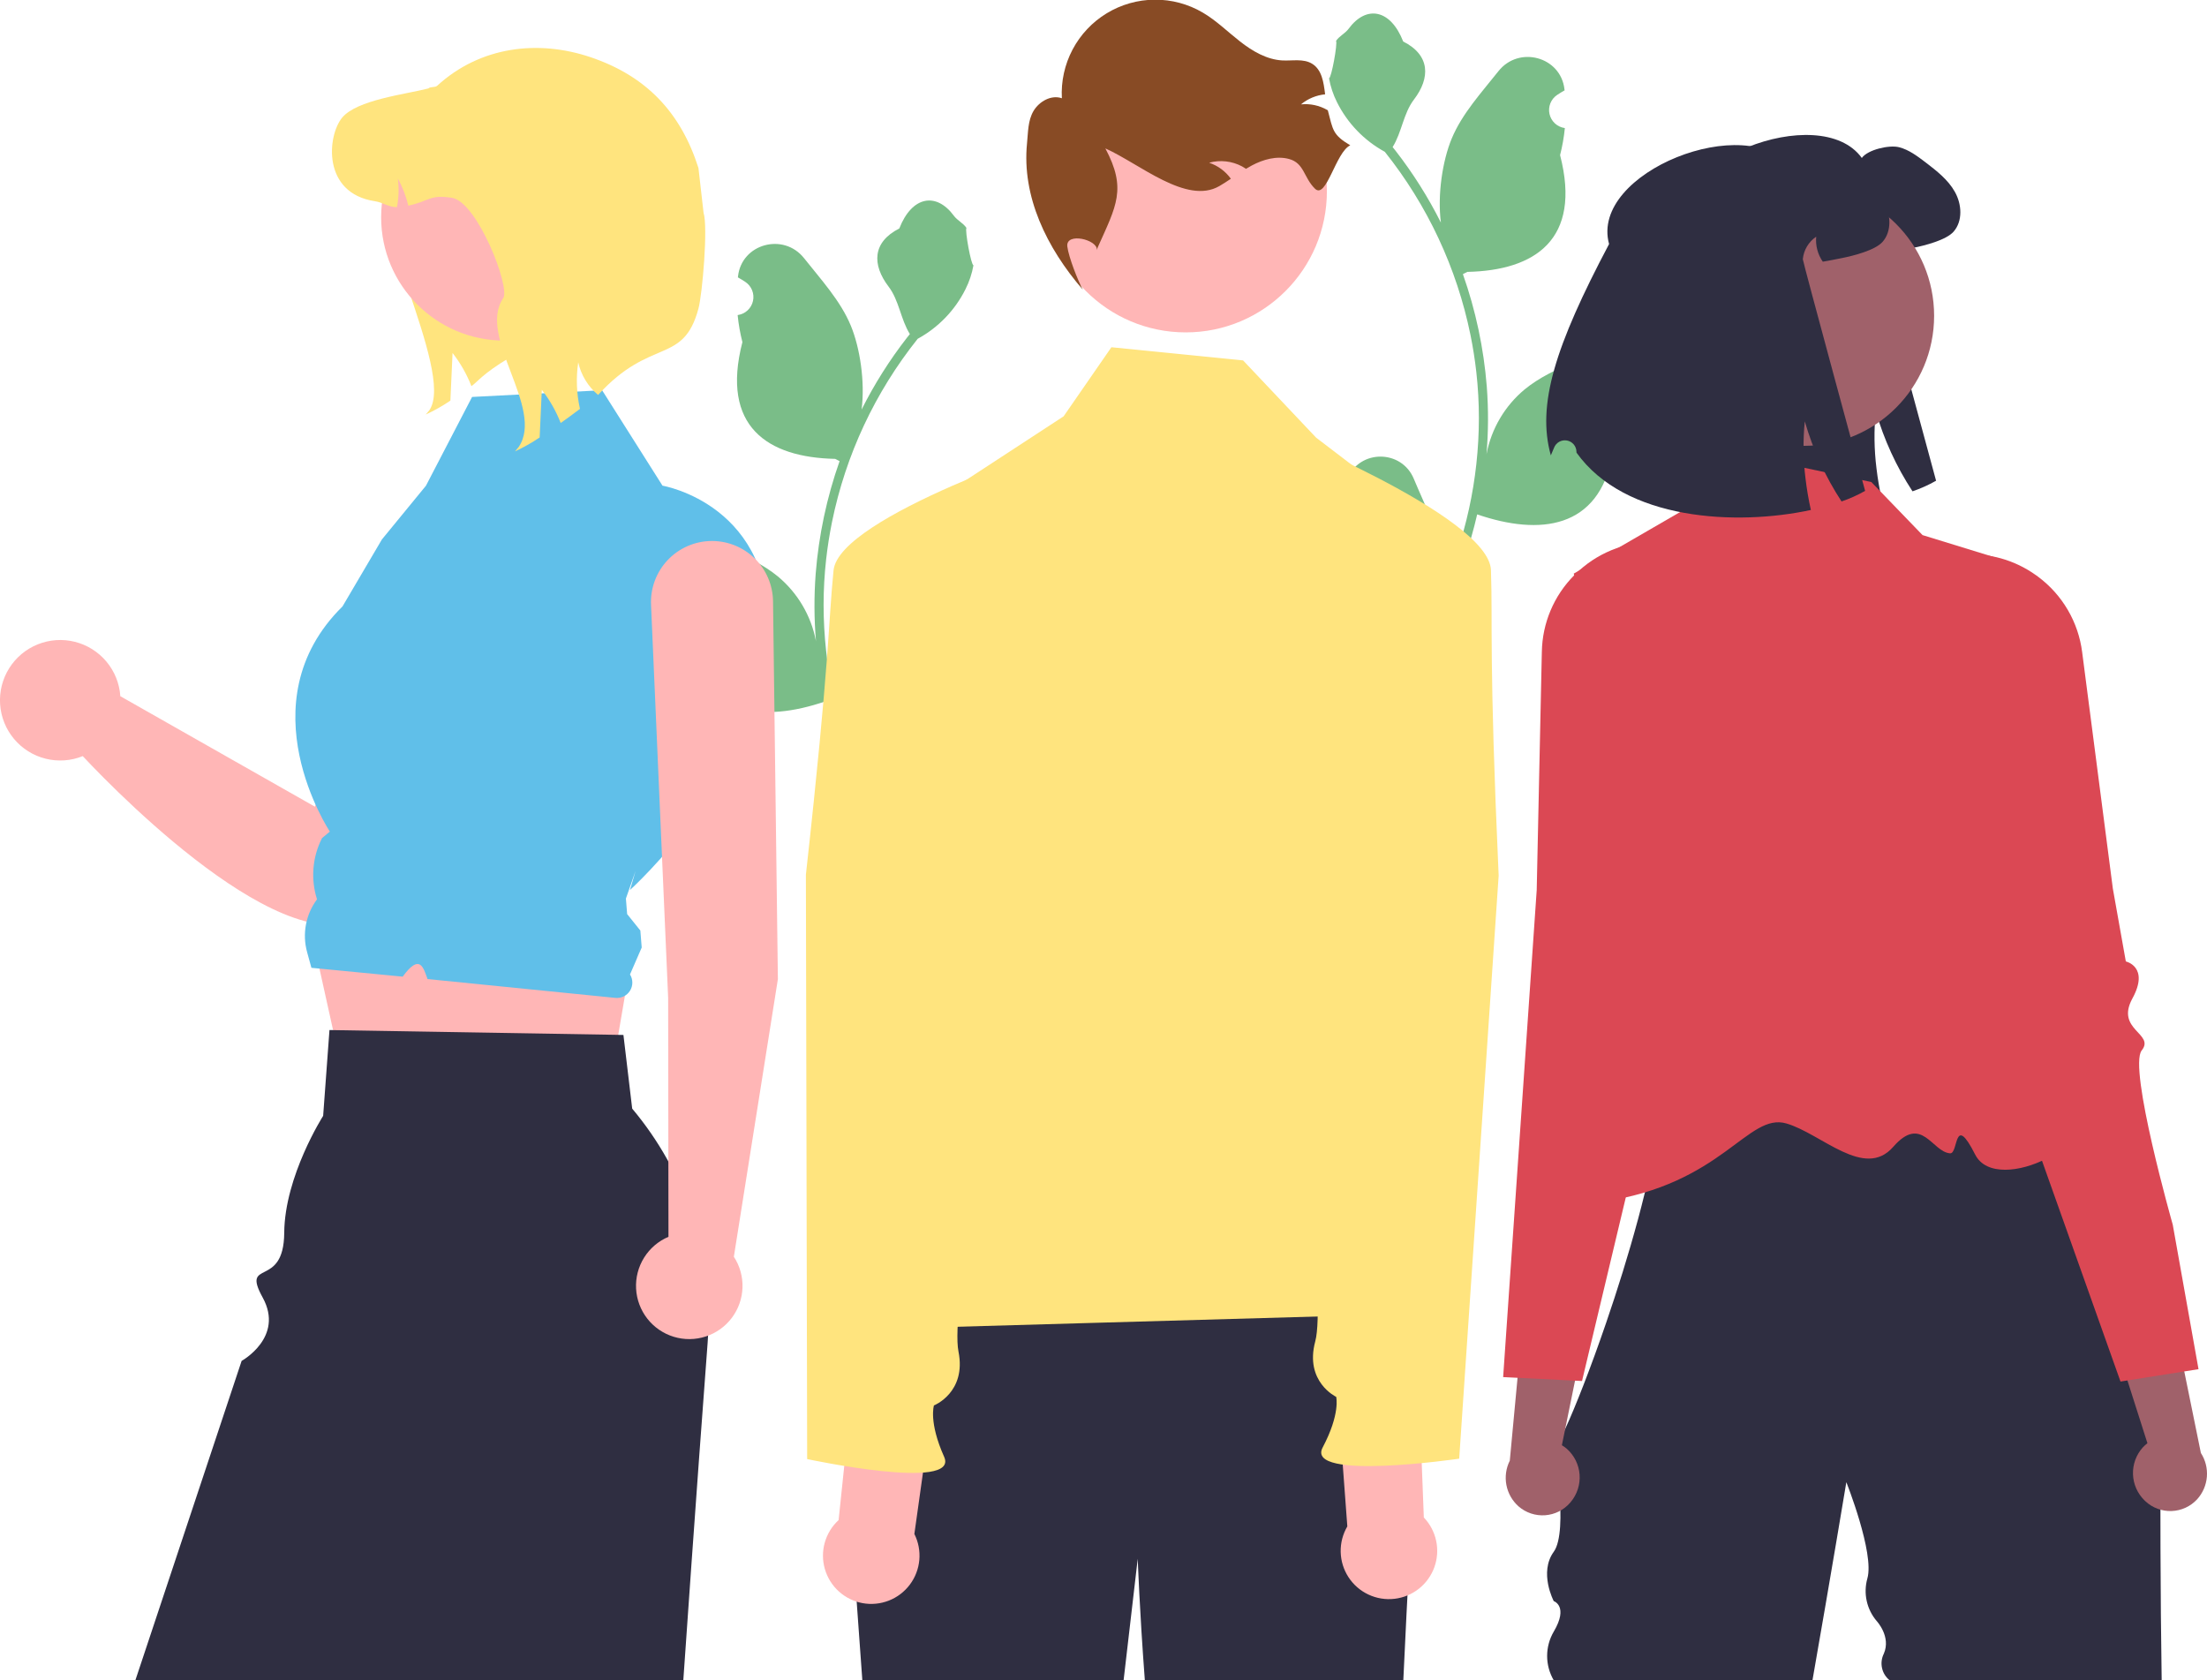
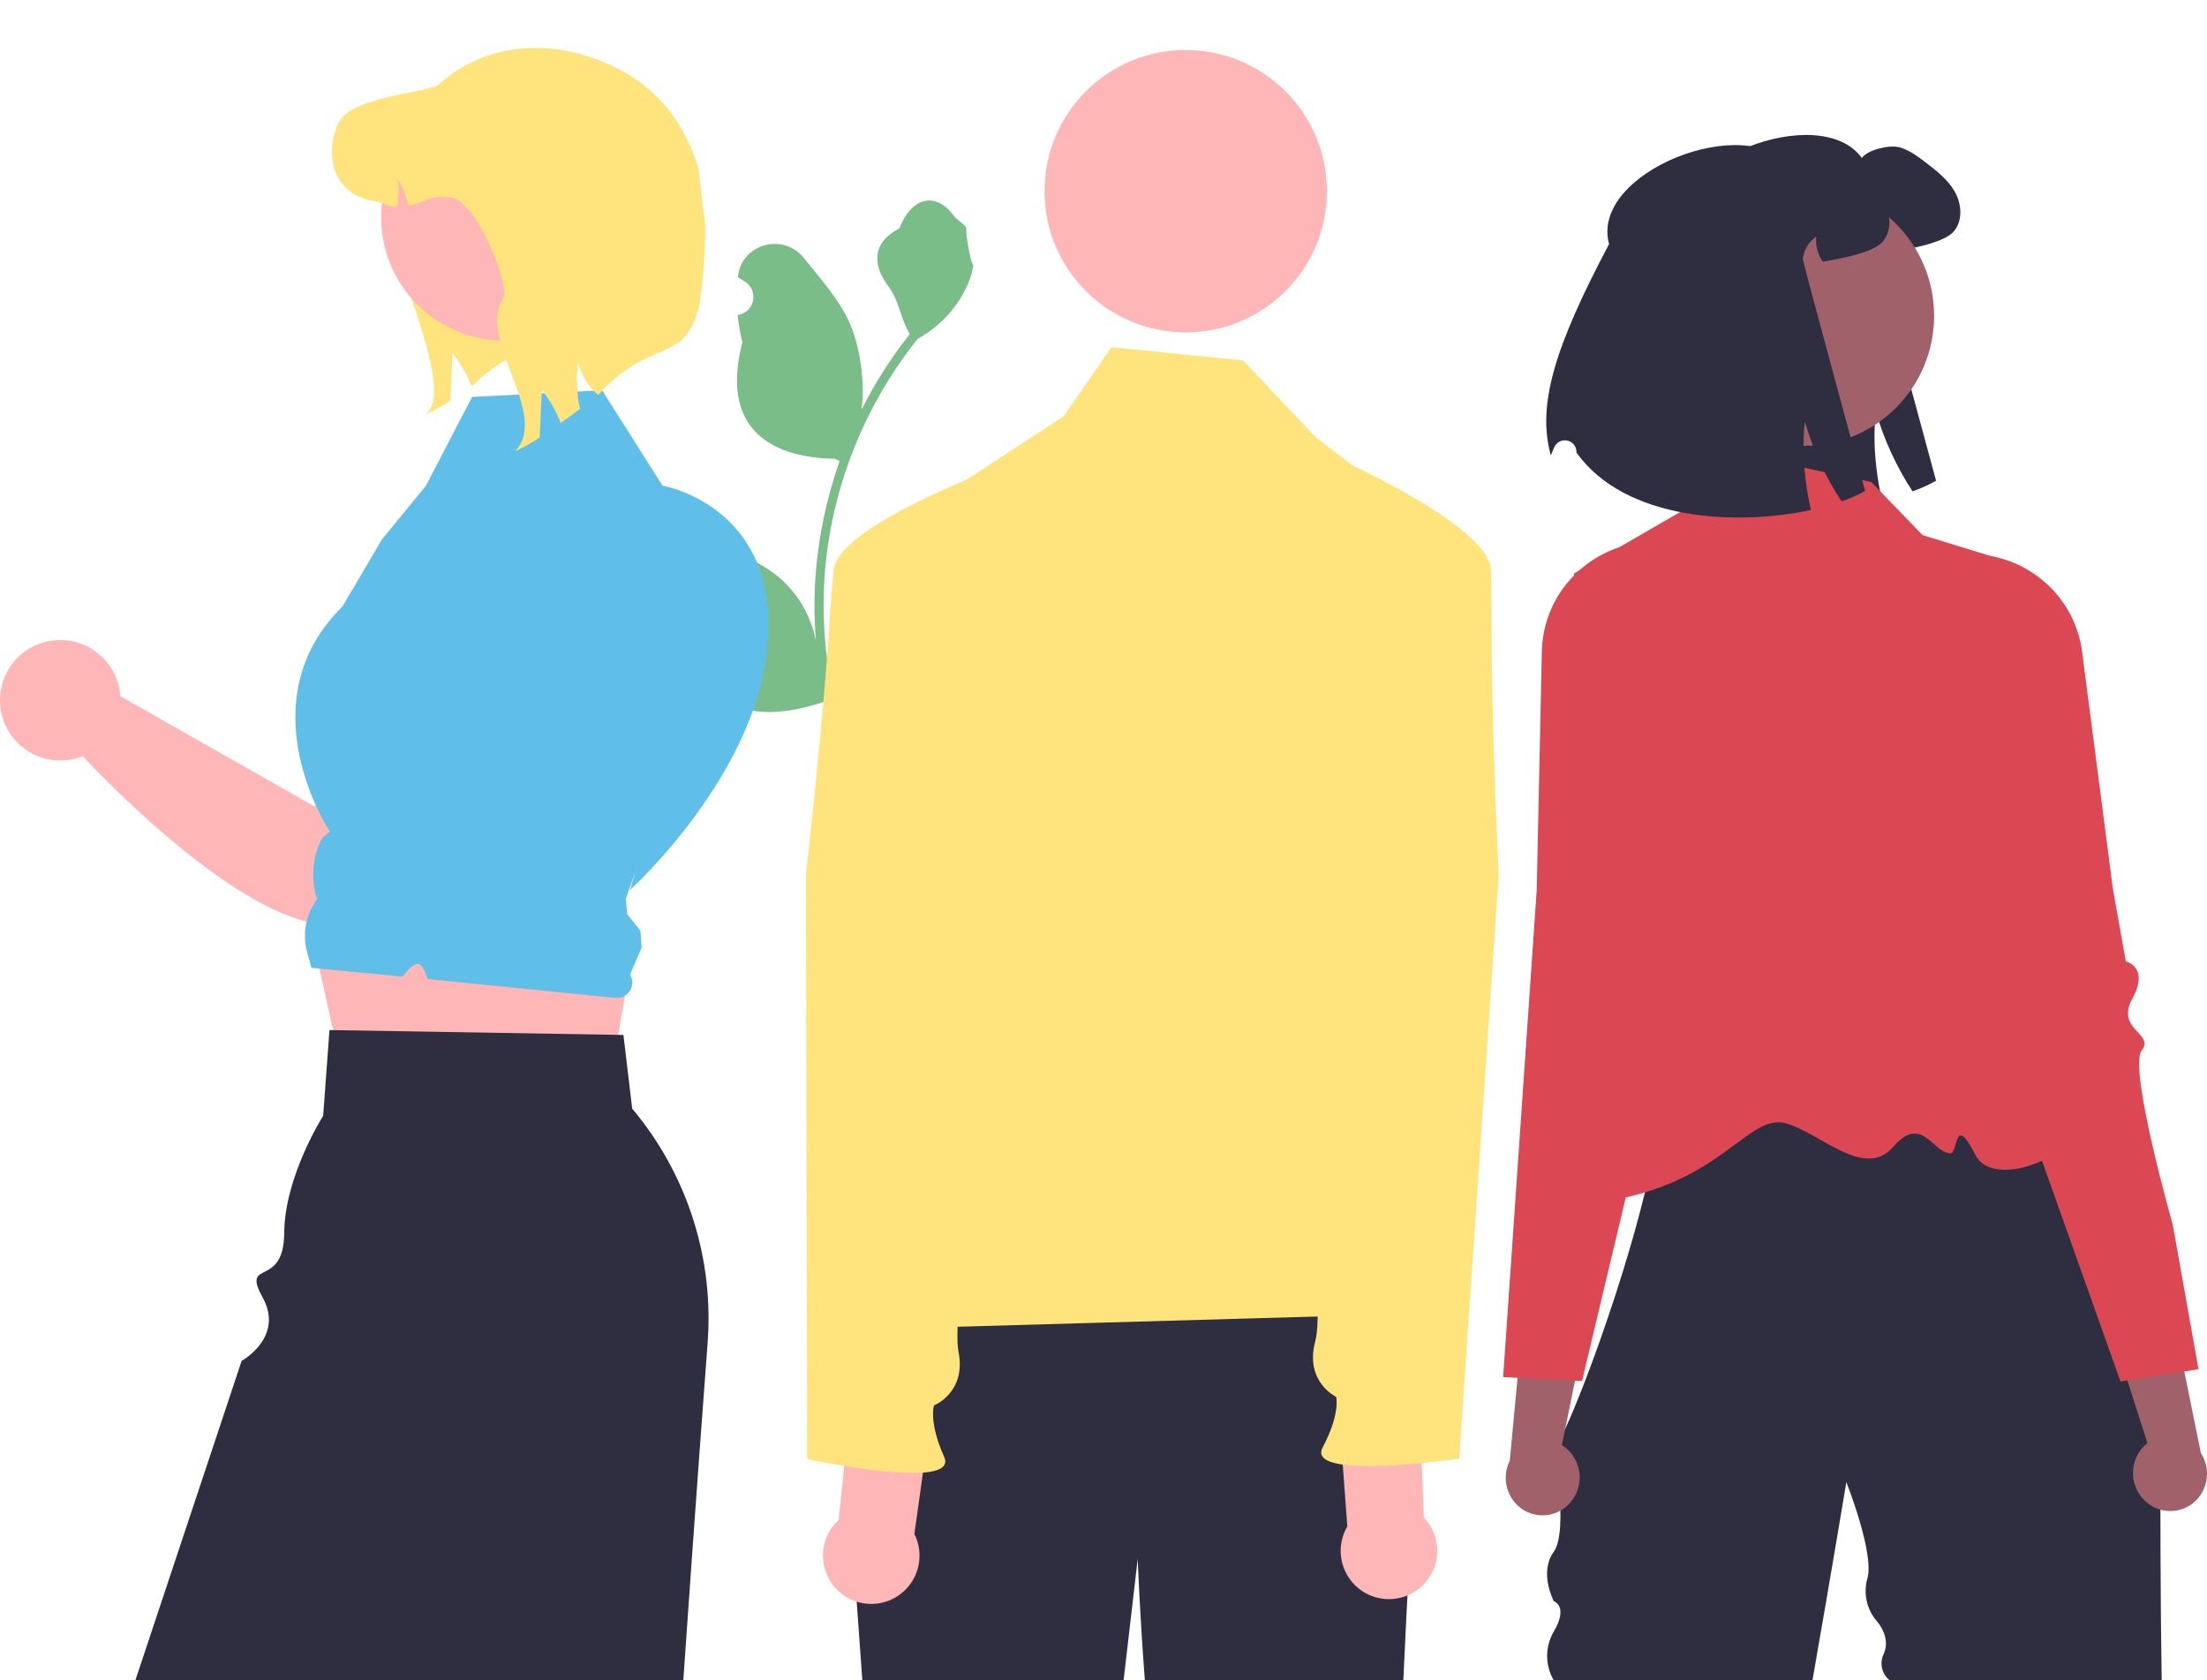
<svg xmlns="http://www.w3.org/2000/svg" width="838" height="638" viewBox="0 0 838 638" fill="none">
  <g clip-path="url(#clip0_489_49)">
-     <path d="M508.135 192.257C509.178 192.305 510.21 192.031 511.092 191.473C511.974 190.914 512.663 190.098 513.065 189.135C513.468 188.173 513.565 187.109 513.343 186.089C513.121 185.069 512.591 184.142 511.824 183.434C511.696 182.924 511.604 182.557 511.476 182.047C511.522 181.936 511.568 181.825 511.614 181.714C516.3 170.54 532.183 170.617 536.829 181.808C540.953 191.741 546.204 201.69 547.497 212.193C548.066 216.835 547.826 221.541 546.787 226.101C556.473 204.971 561.503 182.006 561.535 158.762C561.538 152.929 561.213 147.101 560.565 141.304C560.029 136.552 559.285 131.834 558.334 127.15C553.142 101.733 541.995 77.911 525.809 57.638C517.975 53.364 511.639 46.791 507.656 38.804C506.213 35.934 505.193 32.869 504.628 29.706C505.512 29.822 507.96 16.363 507.294 15.537C508.525 13.668 510.73 12.739 512.075 10.916C518.764 1.846 527.981 3.43 532.792 15.755C543.07 20.942 543.17 29.545 536.863 37.819C532.851 43.083 532.299 50.206 528.779 55.842C529.141 56.305 529.518 56.755 529.88 57.218C536.501 65.732 542.271 74.874 547.109 84.513C545.74 73.822 547.761 60.943 551.206 52.64C555.127 43.18 562.477 35.213 568.949 27.035C576.724 17.212 592.666 21.5 594.036 33.952C594.049 34.072 594.062 34.193 594.075 34.313C593.113 34.855 592.172 35.431 591.251 36.04C590.095 36.813 589.198 37.917 588.68 39.208C588.162 40.499 588.045 41.916 588.346 43.275C588.647 44.633 589.351 45.869 590.366 46.82C591.381 47.771 592.66 48.393 594.035 48.605L594.176 48.627C593.834 52.092 593.228 55.526 592.365 58.899C600.668 91.01 582.742 102.705 557.146 103.231C556.581 103.521 556.03 103.81 555.465 104.086C560.325 117.859 563.374 132.206 564.534 146.766C565.191 155.356 565.152 163.985 564.418 172.569L564.462 172.264C566.316 162.72 571.408 154.107 578.877 147.882C589.97 138.769 605.643 135.413 617.611 128.088C623.372 124.562 630.754 129.119 629.749 135.798C629.733 135.905 629.716 136.011 629.7 136.118C627.916 136.844 626.179 137.682 624.499 138.624C623.537 139.167 622.596 139.742 621.675 140.351C620.519 141.124 619.622 142.228 619.104 143.519C618.586 144.81 618.469 146.228 618.77 147.586C619.071 148.944 619.775 150.18 620.79 151.131C621.806 152.082 623.084 152.704 624.459 152.916L624.6 152.938C624.702 152.952 624.789 152.967 624.89 152.982C621.842 160.26 617.563 166.959 612.242 172.786C607.05 200.818 584.751 203.477 560.898 195.314H560.883C558.266 206.687 554.474 217.757 549.569 228.346H509.148C509.003 227.897 508.873 227.433 508.742 226.984C512.484 227.219 516.24 226.996 519.927 226.318C516.928 222.638 513.929 218.929 510.93 215.249C510.863 215.181 510.8 215.108 510.742 215.032C509.221 213.149 507.685 211.28 506.164 209.396L506.163 209.394C506.082 203.621 506.744 197.861 508.134 192.257L508.135 192.257Z" fill="#7ABD88" />
    <path d="M637.913 88.812C630.397 61.41 691.016 37.913 706.934 59.98C709.147 56.842 717.327 54.937 721.081 55.899C724.834 56.862 727.99 59.267 731.07 61.596C735.304 64.849 739.693 68.218 742.291 72.895C744.909 77.552 745.313 83.904 741.791 87.946C739 91.16 730.762 93.239 726.566 94.086C723.64 94.683 721.177 95.164 719.06 95.51C717.136 92.74 716.251 89.38 716.557 86.021C715.132 86.983 713.938 88.247 713.059 89.725C712.181 91.202 711.64 92.856 711.476 94.567C711.418 95.279 735.131 182.527 735.131 182.527C732.282 184.149 729.285 185.496 726.181 186.55C720.04 177.165 715.337 166.915 712.227 156.139C711.512 163.344 711.602 170.607 712.496 177.792C712.972 181.821 713.653 185.824 714.536 189.783C686.358 195.865 643.976 193.864 625.537 167.995C625.534 167.888 625.531 167.781 625.528 167.674C625.513 166.653 625.145 165.669 624.484 164.89C623.824 164.111 622.913 163.586 621.908 163.404C620.903 163.223 619.867 163.396 618.976 163.895C618.085 164.394 617.395 165.187 617.024 166.139C616.577 167.28 616.165 168.268 615.798 169.054C610.428 149.845 617.376 127.615 637.913 88.812Z" fill="#2F2E41" />
    <path d="M589.963 548.209V549.106C589.928 548.808 589.928 548.507 589.963 548.209Z" fill="#2F2E41" />
    <path d="M617.558 393.134C618.274 392.94 619.004 392.799 619.741 392.71C618.895 392.848 618.167 392.99 617.558 393.134Z" fill="#2F2E41" />
-     <path d="M616.919 393.297C617.113 393.243 617.328 393.189 617.557 393.135C617.344 393.19 617.138 393.231 616.919 393.297Z" fill="#2F2E41" />
    <path d="M820.79 638H717.504C716.031 636.824 715.007 635.177 714.604 633.335C714.201 631.493 714.445 629.569 715.293 627.885C718.114 621.414 712.585 615.501 712.585 615.501C710.708 613.302 709.403 610.673 708.786 607.849C708.168 605.025 708.257 602.091 709.045 599.31C711.782 589.752 701.058 562.775 701.058 562.775C701.058 562.775 695.277 597.609 688.192 638H589.963C588.317 635.197 587.449 632.006 587.449 628.756C587.449 625.505 588.317 622.314 589.963 619.511C595.687 609.805 589.963 607.943 589.963 607.943C589.963 607.943 584.238 597.082 589.963 589.195C595.687 581.309 589.963 549.107 589.963 549.107C590.178 550.531 591.809 547.942 594.32 542.514C598.143 534.257 603.984 519.407 609.886 502.166C614.106 489.862 618.36 476.323 621.915 463.087H621.924C622.855 459.61 623.738 456.164 624.573 452.75C626.203 446.054 627.601 439.548 628.663 433.438C630.966 420.28 631.726 408.976 629.957 401.624C628.49 395.506 625.28 392.133 619.74 392.711C622.709 392.219 627.058 391.753 632.416 391.313C633.383 391.235 634.383 391.158 635.419 391.071C675.387 388.051 761.14 386.317 761.14 386.317L787.406 433.352L820.67 492.934C820.67 492.934 819.764 572.862 820.79 638Z" fill="#2F2E41" />
    <path d="M710.547 183.022L650.033 170.185L638.018 194.37L597.556 217.796C597.556 217.796 623.637 324.437 623.488 339.436C623.111 377.515 562.183 462.876 608.204 456.309C654.225 449.742 663.573 422.236 678.347 426.585C691.671 430.508 707.94 447.957 718.832 435.477C729.724 422.997 733.561 437.409 740.448 437.907C743.721 438.143 741.75 422.148 749.985 438.404C758.22 454.66 801.889 432.777 787.089 417.977C762.439 393.327 757.429 211.615 757.429 211.615L729.988 203.172L710.547 183.022Z" fill="#DB4854" />
    <path d="M596.411 570.297C598.843 567.398 600.047 563.664 599.768 559.891C599.488 556.117 597.747 552.602 594.915 550.092C594.332 549.591 593.708 549.139 593.049 548.741L603.167 499.085L579.777 485.085L573.271 554.607C571.832 557.464 571.379 560.717 571.983 563.859C572.587 567.001 574.214 569.854 576.61 571.974C577.985 573.167 579.581 574.078 581.308 574.654C583.035 575.23 584.859 575.46 586.675 575.331C588.491 575.203 590.264 574.718 591.892 573.904C593.521 573.09 594.973 571.963 596.166 570.588C596.249 570.493 596.331 570.396 596.411 570.297Z" fill="#A0616A" />
    <path d="M669.037 308.554C668.89 306.958 666.854 306.233 664.032 305.232C661.198 304.359 658.504 303.083 656.033 301.444C649.786 296.931 652.245 292.211 655.645 285.688C656.309 284.42 657 283.099 657.647 281.727C659.571 277.663 656.508 260.898 648.526 231.888C646.067 222.957 646.076 216.649 644.376 212.464C642.684 208.279 639.293 206.217 630.052 205.786C618.882 205.222 607.944 209.11 599.636 216.598C599.411 216.796 599.178 217.012 598.954 217.219C598.531 217.616 598.117 218.021 597.711 218.436C590.028 226.165 585.632 236.566 585.441 247.463L585.398 249.318L583.491 337.952L578.133 415.732L570.747 522.875L576.217 523.143L598.048 524.23L600.697 524.359L606.979 498.007L614.537 466.296L617.316 454.647L625.936 418.51L629.957 401.624L632.416 391.312L633.417 387.102L638.301 366.634C638.413 366.203 649.648 321.877 662.6 314.465C667.432 311.704 669.175 310.099 669.037 308.554Z" fill="#DB4854" />
    <path d="M814.355 569.769C811.626 567.148 810.028 563.565 809.9 559.783C809.773 556.002 811.126 552.319 813.672 549.52C814.199 548.959 814.771 548.443 815.382 547.977L799.99 499.694L821.741 483.264L835.676 551.684C837.414 554.37 838.214 557.556 837.951 560.745C837.688 563.933 836.376 566.945 834.222 569.309C832.983 570.643 831.493 571.72 829.838 572.478C828.183 573.237 826.395 573.661 824.576 573.728C822.756 573.796 820.942 573.504 819.235 572.869C817.529 572.235 815.964 571.271 814.63 570.032C814.537 569.946 814.445 569.858 814.355 569.769Z" fill="#A0616A" />
    <path d="M824.996 465.001C824.996 465.001 808.031 405.314 813.205 398.852C818.379 392.39 803.099 391.129 809.683 379.095C816.268 367.061 807.179 365.048 807.179 365.048L802.248 337.379L793.431 269.418L793.163 267.397L790.599 247.625C789.883 241.977 788.035 236.532 785.166 231.615C782.298 226.698 778.467 222.41 773.903 219.008C773.67 218.829 773.432 218.658 773.194 218.487C772.108 217.705 770.999 216.981 769.867 216.315C761.403 211.322 751.465 209.434 741.76 210.976C723.474 213.824 729.166 220.643 726.2 238.911C721.381 268.614 720.13 285.608 722.48 289.447C723.271 290.74 724.103 291.977 724.896 293.165C728.979 299.294 731.931 303.715 726.201 308.883C723.918 310.771 721.378 312.326 718.657 313.499C715.964 314.803 714.014 315.738 714.04 317.341C714.071 318.894 715.974 320.297 721.072 322.52C727.249 325.224 733.883 335.444 739.317 345.884C743.628 354.299 747.473 362.945 750.835 371.783L797.54 503.139L805.158 524.561L807.785 524.145L829.365 520.724L834.777 519.867L824.996 465.001Z" fill="#DB4854" />
    <path d="M685.016 169.278C712.282 169.278 734.386 147.174 734.386 119.908C734.386 92.641 712.282 70.538 685.016 70.538C657.749 70.538 635.646 92.641 635.646 119.908C635.646 147.174 657.749 169.278 685.016 169.278Z" fill="#A0616A" />
    <path d="M610.967 92.662C603.451 65.26 664.069 41.763 679.987 63.829C682.201 60.692 690.381 58.786 694.134 59.749C697.887 60.711 701.044 63.117 704.124 65.446C708.358 68.699 712.746 72.067 715.345 76.744C717.962 81.402 718.366 87.754 714.844 91.796C712.053 95.01 703.816 97.089 699.62 97.936C696.694 98.532 694.23 99.013 692.113 99.36C690.19 96.589 689.304 93.23 689.611 89.871C688.186 90.832 686.991 92.097 686.113 93.574C685.234 95.052 684.694 96.706 684.53 98.417C684.472 99.129 708.185 186.377 708.185 186.377C705.336 187.998 702.339 189.345 699.235 190.399C693.094 181.014 688.391 170.764 685.28 159.989C684.566 167.194 684.656 174.457 685.55 181.642C686.025 185.671 686.706 189.673 687.59 193.633C659.412 199.715 617.03 197.713 598.591 171.845C598.587 171.738 598.584 171.631 598.581 171.524C598.567 170.503 598.198 169.518 597.538 168.739C596.878 167.96 595.967 167.435 594.962 167.254C593.957 167.073 592.92 167.246 592.029 167.745C591.138 168.244 590.449 169.037 590.078 169.989C589.631 171.13 589.219 172.118 588.852 172.904C583.482 153.695 590.43 131.464 610.967 92.662Z" fill="#2F2E41" />
    <path d="M366.121 263.257C365.078 263.305 364.046 263.031 363.165 262.473C362.283 261.915 361.594 261.099 361.191 260.136C360.788 259.173 360.692 258.11 360.914 257.09C361.135 256.07 361.666 255.143 362.432 254.434C362.56 253.924 362.652 253.558 362.781 253.048C362.735 252.937 362.689 252.826 362.642 252.715C357.956 241.54 342.073 241.617 337.427 252.809C333.303 262.741 328.052 272.691 326.759 283.193C326.19 287.835 326.43 292.541 327.469 297.101C317.783 275.972 312.753 253.006 312.721 229.763C312.719 223.93 313.043 218.102 313.692 212.305C314.228 207.553 314.971 202.835 315.923 198.15C321.114 172.734 332.261 148.911 348.447 128.639C356.282 124.364 362.617 117.791 366.6 109.805C368.043 106.934 369.063 103.87 369.628 100.707C368.745 100.823 366.296 87.363 366.963 86.538C365.731 84.669 363.527 83.74 362.182 81.916C355.492 72.847 346.276 74.43 341.464 86.755C331.186 91.942 331.087 100.545 337.393 108.82C341.406 114.084 341.957 121.207 345.477 126.842C345.115 127.306 344.738 127.755 344.376 128.219C337.755 136.732 331.985 145.874 327.147 155.514C328.516 144.823 326.495 131.943 323.051 123.641C319.129 114.181 311.779 106.214 305.307 98.036C297.533 88.213 281.59 92.5 280.221 104.952C280.207 105.073 280.194 105.193 280.182 105.314C281.143 105.856 282.084 106.432 283.005 107.041C284.162 107.813 285.058 108.918 285.576 110.209C286.095 111.5 286.211 112.917 285.91 114.275C285.609 115.633 284.905 116.869 283.89 117.82C282.875 118.771 281.596 119.394 280.221 119.606L280.08 119.627C280.423 123.092 281.028 126.526 281.891 129.899C273.588 162.01 291.514 173.706 317.111 174.231C317.676 174.521 318.226 174.811 318.791 175.086C313.931 188.86 310.882 203.207 309.722 217.767C309.065 226.357 309.104 234.986 309.838 243.569L309.795 243.265C307.94 233.72 302.848 225.108 295.379 218.882C284.286 209.77 268.613 206.414 256.645 199.089C250.885 195.563 243.502 200.119 244.508 206.798C244.524 206.905 244.54 207.012 244.557 207.118C246.341 207.845 248.078 208.682 249.758 209.625C250.719 210.167 251.66 210.743 252.581 211.352C253.738 212.124 254.634 213.229 255.152 214.52C255.671 215.811 255.787 217.228 255.486 218.586C255.185 219.944 254.481 221.18 253.466 222.131C252.451 223.082 251.172 223.705 249.797 223.917L249.656 223.938C249.555 223.953 249.468 223.967 249.367 223.982C252.415 231.26 256.693 237.96 262.014 243.787C267.206 271.818 289.505 274.478 313.358 266.315H313.373C315.99 277.688 319.782 288.758 324.688 299.347H365.108C365.253 298.898 365.383 298.434 365.514 297.985C361.773 298.22 358.016 297.996 354.329 297.318C357.328 293.639 360.327 289.93 363.326 286.25C363.393 286.181 363.456 286.108 363.515 286.032C365.036 284.149 366.571 282.28 368.093 280.397L368.093 280.395C368.175 274.621 367.512 268.862 366.122 263.258L366.121 263.257Z" fill="#7ABD88" />
    <path d="M177.516 59.98C176.599 62.118 148.312 61.889 147.017 63.793C137.028 78.49 173.035 141.022 163.046 155.739L161.655 157.397C164.914 155.895 168.044 154.129 171.014 152.117C171.281 146.093 171.548 140.05 171.834 134.027C174.826 137.854 177.241 142.099 179.002 146.627C181.327 144.987 183.235 141.948 193.203 135.971C197.239 131.538 201.891 127.708 207.017 124.6L177.516 59.98Z" fill="#FFE47E" />
    <path d="M198.057 180.432C194.935 178.398 191.374 177.138 187.668 176.757C183.962 176.375 180.219 176.883 176.749 178.238C173.278 179.593 170.181 181.756 167.714 184.548C165.247 187.339 163.482 190.679 162.564 194.29L119.578 306.293L45.69 264.345C45.366 259.523 43.523 254.928 40.425 251.219C37.328 247.51 33.135 244.876 28.449 243.697C23.762 242.518 18.823 242.853 14.339 244.655C9.854 246.456 6.056 249.632 3.488 253.725C0.92 257.819 -0.285 262.621 0.045 267.442C0.374 272.264 2.223 276.856 5.324 280.562C8.426 284.268 12.621 286.897 17.309 288.071C21.997 289.245 26.936 288.904 31.418 287.097C46.978 303.705 114.437 371.794 142.365 345.19C165.839 322.828 199.715 236.161 207.87 206.233C209.176 201.447 208.93 196.37 207.166 191.733C205.403 187.097 202.213 183.139 198.057 180.432Z" fill="#FFB6B6" />
    <path d="M117.341 349.883L130.906 411.195L230.098 420.167L239.214 366.781L117.341 349.883Z" fill="#FFB6B6" />
    <path d="M268.858 507.11C268.813 507.989 268.759 508.859 268.695 509.738C267.744 522.442 266.657 537.094 265.479 553.15C263.621 578.631 261.546 607.645 259.453 638H51.397L91.747 516.719C91.747 516.719 108.04 507.748 99.745 492.68C91.45 477.611 107.771 489.619 107.923 468.098C108.075 446.578 122.7 423.683 122.7 423.683L125.101 391.099L126.47 391.126L234.743 392.929L236.718 392.965L240.044 420.937C260.235 444.965 270.536 475.77 268.858 507.11Z" fill="#2F2E41" />
    <path d="M179.25 150.718L228.623 148.174L251.555 184.41C251.555 184.41 294.702 191.624 291.712 242.468C288.721 293.312 239.214 337.928 239.214 337.928L241.33 330.673L237.655 341.175L238.126 347.071L243.14 353.316L243.656 359.775L239.214 369.993C239.792 370.919 240.098 371.989 240.099 373.08C240.1 374.171 239.794 375.241 239.218 376.168C238.641 377.095 237.817 377.841 236.838 378.323C235.858 378.805 234.764 379.003 233.678 378.894L162.338 371.744C160.714 367.276 159.411 361.93 152.9 370.83L146.18 370.179L118.244 367.472L116.599 361.482C115.665 358.079 115.519 354.507 116.173 351.039C116.828 347.57 118.264 344.297 120.374 341.468C117.948 333.869 118.583 325.624 122.146 318.487L122.279 318.219L125.246 315.746C125.246 315.746 92.789 266.985 130.049 230.258L145.003 204.836L161.735 184.422L179.25 150.718Z" fill="#60BFE9" />
    <path d="M191.538 129.328C217.395 129.328 238.357 108.366 238.357 82.509C238.357 56.651 217.395 35.69 191.538 35.69C165.681 35.69 144.719 56.651 144.719 82.509C144.719 108.366 165.681 129.328 191.538 129.328Z" fill="#FFB6B6" />
    <path d="M227.097 149.955C223.285 146.769 220.631 142.413 219.549 137.564C218.683 143.452 218.909 149.449 220.216 155.254C217.681 157.16 215.222 158.971 212.896 160.611C211.135 156.083 208.72 151.838 205.728 148.011C205.443 154.034 205.176 160.077 204.909 166.101C201.938 168.113 198.808 169.879 195.549 171.381L196.941 169.723C206.929 155.006 181.081 127.919 191.07 113.222C193.872 109.104 181.214 76.565 171.569 75.097C162.991 73.801 163.353 76.279 155.042 78.09C154.179 74.49 152.839 71.022 151.058 67.777C151.532 71.393 151.422 75.061 150.734 78.643C147.779 78.757 145.454 76.874 142.308 76.393C122.236 73.324 124.275 51.612 129.86 44.731C135.465 37.868 154.07 35.81 162.648 33.579C163.429 32.817 165.202 33.293 165.984 32.569C182.423 17.524 204.41 15.033 224.195 21.701C245.295 28.812 258.451 42.575 265.203 63.793L267.14 80.773C268.877 86.232 266.691 111.635 265.203 117.168C259.418 138.674 247.096 127.938 227.097 149.955Z" fill="#FFE47E" />
-     <path d="M295.363 371.771L293.52 228.218C293.424 222.136 290.941 216.336 286.606 212.069C282.271 207.803 276.433 205.411 270.35 205.411C267.204 205.411 264.09 206.052 261.199 207.295C258.308 208.537 255.701 210.355 253.536 212.639C251.371 214.922 249.693 217.622 248.606 220.575C247.518 223.527 247.043 226.671 247.21 229.813L253.696 378.87L253.819 469.609C249.997 471.23 246.766 473.989 244.565 477.51C242.365 481.032 241.302 485.145 241.521 489.292C241.74 493.438 243.23 497.417 245.788 500.687C248.347 503.957 251.851 506.36 255.823 507.57C259.795 508.78 264.043 508.738 267.99 507.449C271.938 506.16 275.392 503.687 277.885 500.367C280.378 497.046 281.789 493.039 281.925 488.888C282.061 484.738 280.916 480.647 278.646 477.17L295.363 371.771Z" fill="#FFB6B6" />
    <path d="M537 557.494C537 557.494 534.15 608.764 532.84 638.004H434.7C432.68 611.394 432 591.844 432 591.844L426.63 638.004H327.43L321.28 552.514L351 478.844C351 478.844 512.06 467.674 527 481.844C541.93 496.004 537 557.494 537 557.494Z" fill="#2F2E41" />
    <path d="M450.216 126.206C479.822 126.206 503.823 102.205 503.823 72.599C503.823 42.992 479.822 18.992 450.216 18.992C420.61 18.992 396.609 42.992 396.609 72.599C396.609 102.205 420.61 126.206 450.216 126.206Z" fill="#FFB6B6" />
-     <path d="M512.7 55.18C507.194 57.69 503.626 75.874 499.298 71.647C494.971 67.419 495.259 61.918 489.425 60.358C484.713 59.093 479.642 60.539 475.344 62.819C474.577 63.222 473.833 63.659 473.108 64.095C472.629 63.775 472.153 63.474 471.641 63.196C467.797 61.139 463.31 60.634 459.105 61.786C462.428 62.899 465.317 65.028 467.363 67.873C465.925 68.837 464.468 69.804 462.978 70.66C450.528 77.845 432.812 62.222 419.707 56.352C427.915 71.757 423.873 78.136 416.746 94.067L416.5 94.974C416.905 90.981 404.549 88.006 405.266 93.626C405.774 97.617 409.228 106.487 411.162 110.011C397.384 94.079 387.968 74.583 389.955 54.471C390.387 50.246 390.257 45.788 392.436 42.122C394.618 38.474 399.166 35.914 403.189 37.305C402.848 30.891 404.252 24.505 407.25 18.825C410.249 13.145 414.731 8.383 420.219 5.047C425.708 1.711 431.998 -0.076 438.421 -0.123C444.843 -0.17 451.159 1.525 456.696 4.78C461.84 7.799 466.135 12.069 470.851 15.752C475.566 19.434 481.002 22.645 486.981 22.949C490.774 23.132 494.902 22.206 498.161 24.17C501.936 26.45 502.582 31.223 503.149 35.815C499.782 36.147 496.59 37.475 493.982 39.63C497.466 39.275 500.973 40.027 504.004 41.78C504.062 41.806 504.117 41.837 504.168 41.873C506.164 49.463 505.96 51.146 512.7 55.18Z" fill="#884B25" />
    <path d="M327.668 504.779C373.319 451.344 357.899 383.379 339.781 314.771L343.228 213.418C343.398 208.446 344.761 203.588 347.202 199.254C349.644 194.919 353.093 191.236 357.257 188.516L403.861 158.07L422 131.844L472 136.844L499.727 166.166L530.417 189.596C538.123 195.478 543.986 203.442 547.316 212.547C550.646 221.652 551.302 231.52 549.209 240.986L519.84 373.806C519.84 373.806 532.123 442.661 524.628 450.266C517.133 457.87 497.82 450.27 513.135 458.806C531.515 469.051 548.227 467.16 538.926 476.462C529.625 485.763 541.396 498.694 541.396 498.694L327.668 504.779Z" fill="#FFE47E" />
    <path d="M347.186 582.439L354.797 528.218L324.429 519.549L318.423 577.161C315.91 579.465 314.089 582.425 313.166 585.707C312.242 588.989 312.253 592.464 313.196 595.741C314.14 599.017 315.978 601.966 318.505 604.255C321.032 606.544 324.148 608.082 327.502 608.698C330.855 609.313 334.314 608.981 337.489 607.738C340.665 606.496 343.43 604.392 345.475 601.664C347.521 598.935 348.764 595.691 349.066 592.295C349.369 588.898 348.717 585.485 347.186 582.439Z" fill="#FFB6B6" />
    <path d="M405 167.844C405 167.844 318.562 195.977 316.5 216.561C314.439 237.146 315.123 249.747 306 332.117L306.481 554C306.481 554 364.432 566.408 358.489 553.142C352.546 539.876 354.62 533.634 354.62 533.634C354.62 533.634 367.045 528.731 363.934 513.155C360.824 497.578 376.421 420.387 376.421 420.387L386.266 281.948L405 167.844Z" fill="#FFE47E" />
    <path d="M511.58 579.567L507.53 524.965L538.399 518.299L540.627 576.18C542.984 578.644 544.608 581.717 545.314 585.052C546.021 588.388 545.783 591.854 544.628 595.062C543.473 598.27 541.445 601.092 538.774 603.211C536.102 605.33 532.893 606.662 529.506 607.057C526.12 607.452 522.69 606.894 519.603 605.446C516.515 603.999 513.893 601.719 512.031 598.863C510.168 596.007 509.14 592.688 509.06 589.279C508.98 585.87 509.853 582.507 511.58 579.567Z" fill="#FFB6B6" />
    <path d="M480.99 162.08C480.99 162.08 565.405 195.803 566.116 216.478C566.827 237.153 565.322 249.683 569.041 332.473L554.058 553.85C554.058 553.85 495.419 562.443 502.217 549.594C509.014 536.745 507.353 530.381 507.353 530.381C507.353 530.381 495.275 524.677 499.397 509.337C503.519 493.997 493 415.951 493 415.951L492.226 277.165L480.99 162.08Z" fill="#FFE47E" />
  </g>
  <defs>
    <clipPath id="clip0_489_49">
      <rect width="838" height="638.004" fill="white" />
    </clipPath>
  </defs>
</svg>